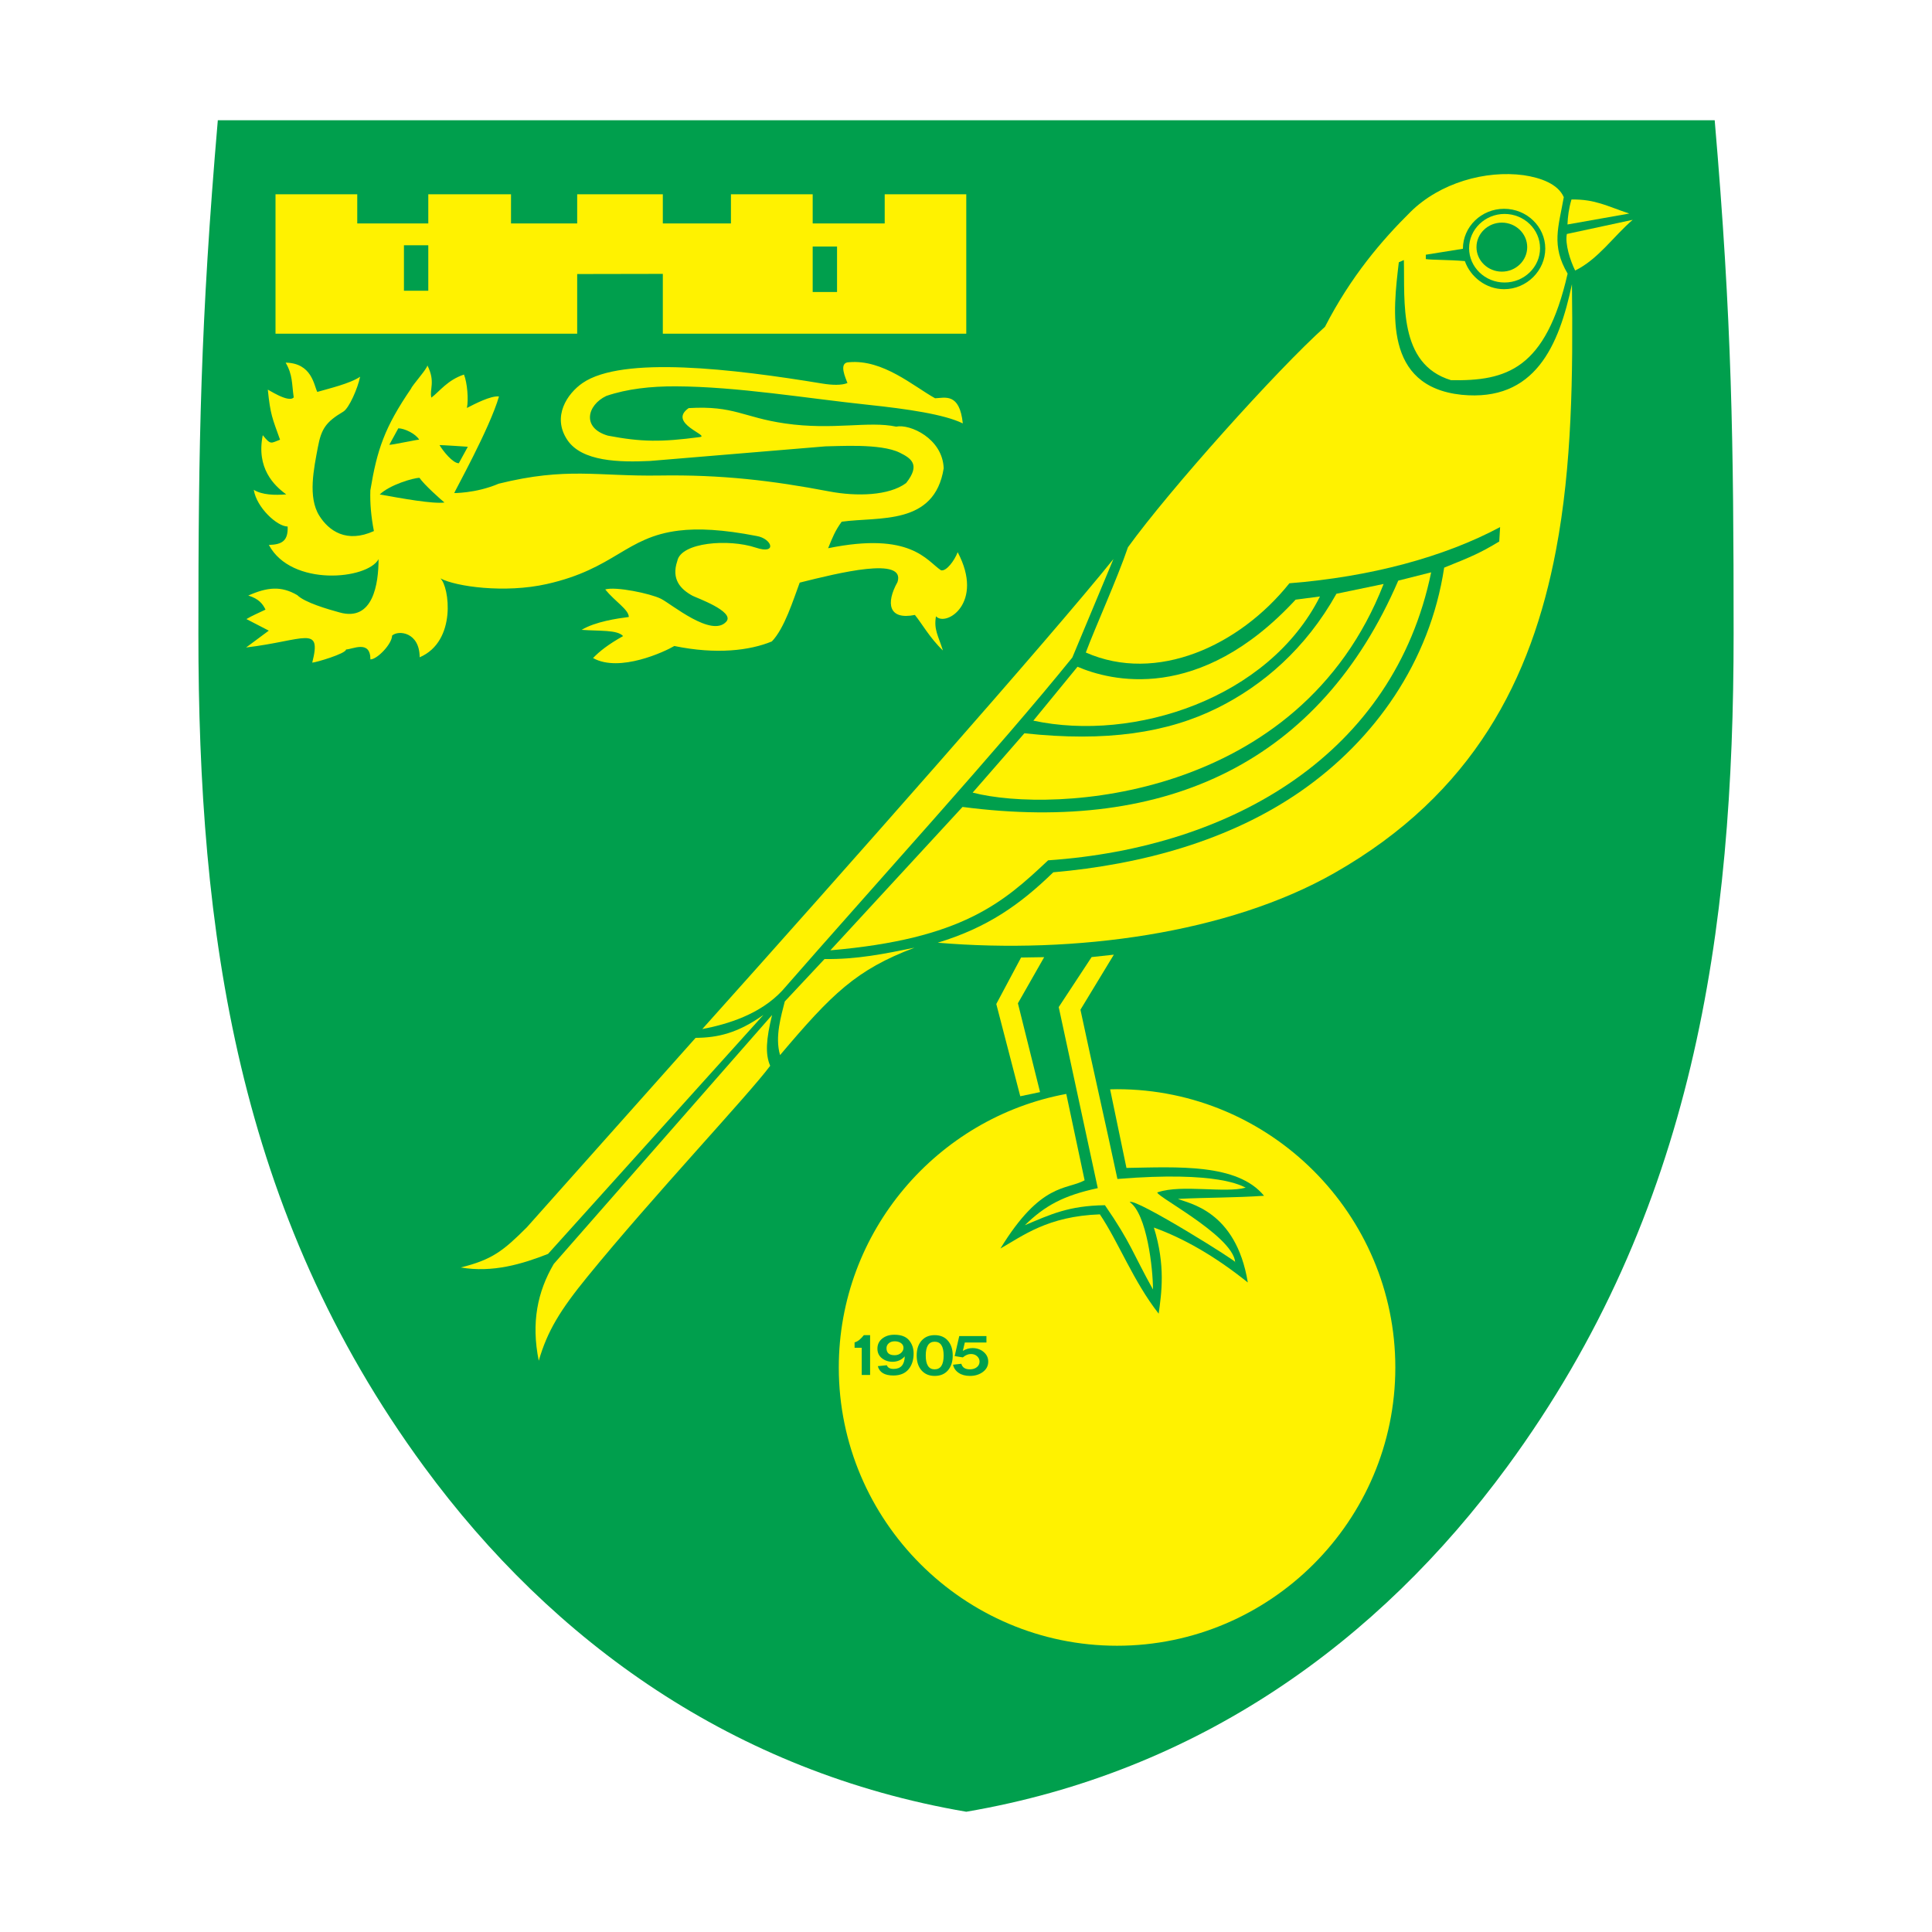
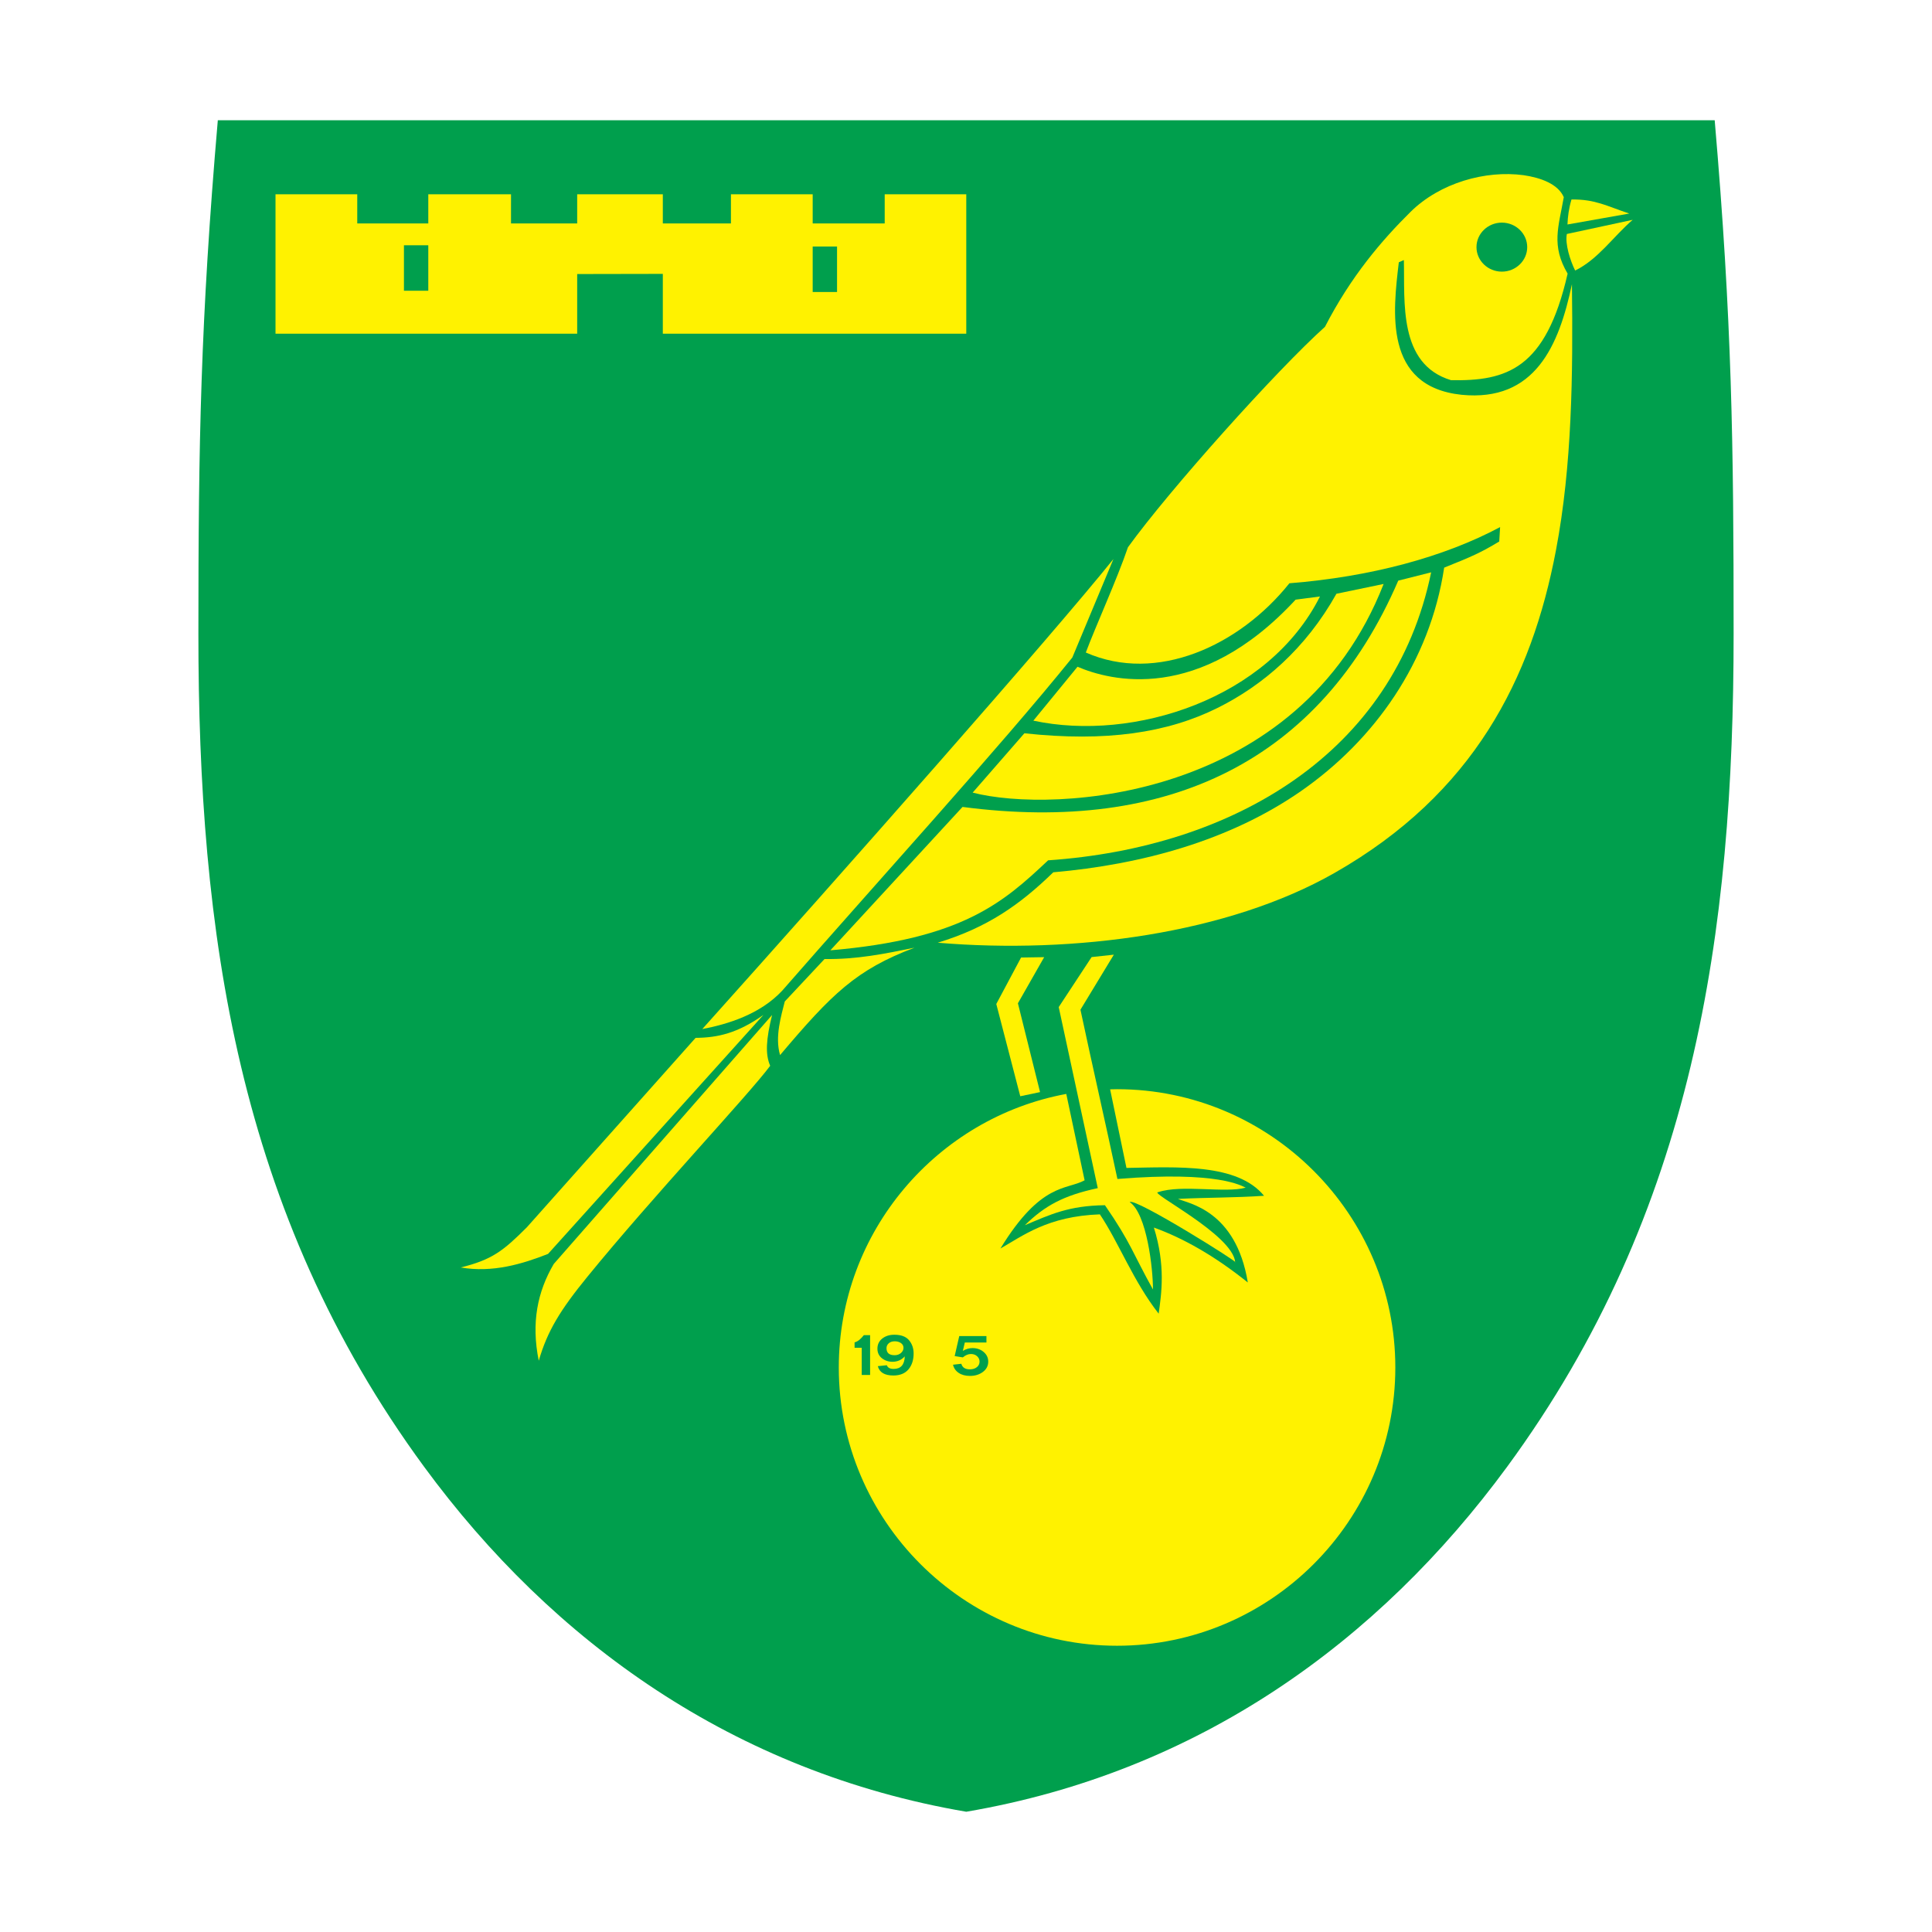
<svg xmlns="http://www.w3.org/2000/svg" version="1.0" id="Layer_1" x="0px" y="0px" width="192.756px" height="192.756px" viewBox="0 0 192.756 192.756" enable-background="new 0 0 192.756 192.756" xml:space="preserve">
  <g>
    <polygon fill-rule="evenodd" clip-rule="evenodd" fill="#FFFFFF" points="0,0 192.756,0 192.756,192.756 0,192.756 0,0  " />
    <path fill-rule="evenodd" clip-rule="evenodd" fill="#009F4D" d="M96.405,11.998h74.67c1.727,20.088,1.888,32.198,1.888,51.248   c0,29.714-3.913,57.635-22.593,83.09c-12.845,17.504-30.836,30.475-53.965,34.422c-23.13-3.947-41.251-16.918-54.095-34.422   c-18.681-25.455-22.517-53.376-22.517-83.09c0-19.05,0.211-31.16,1.938-51.248H96.405L96.405,11.998z" />
-     <path fill-rule="evenodd" clip-rule="evenodd" fill="#FFF200" d="M58.029,62.84c1.811,0.137,3.558-0.022,4.137,0.622   c-1.479,0.827-2.372,1.536-2.997,2.192c2.631,1.479,7.177-0.645,8.109-1.203c4.199,0.869,7.547,0.45,9.732-0.456   c1.264-1.315,2.125-4.125,2.777-5.867c3.934-0.984,10.594-2.631,9.757-0.055c-1.179,2.107-0.9,3.812,1.735,3.28   c0.63,0.76,1.514,2.33,2.797,3.546c-0.475-1.503-0.923-2.08-0.694-3.411c0.995,1.085,4.853-1.323,2.166-6.395   c-0.317,0.832-1.148,1.963-1.676,1.798c-1.416-0.943-2.994-3.879-11.249-2.194c0.405-1.006,0.69-1.743,1.351-2.645   c3.725-0.523,9.264,0.414,10.178-5.327c-0.104-2.977-3.367-4.451-4.74-4.159c-2.764-0.59-6.277,0.382-11.104-0.32   c-4.172-0.607-5.072-1.798-9.601-1.529c-2.157,1.514,2.183,2.748,1.114,2.889c-3.833,0.508-5.811,0.501-9.172-0.141   c-2.619-0.764-2.092-3.041-0.158-3.962c2.076-0.708,4.44-0.969,6.934-0.958c6.188,0.031,12.998,1.19,19.18,1.841   c3.939,0.415,7.632,0.96,9.454,1.858c-0.321-3.094-1.794-2.543-2.767-2.509c-2.177-1.213-5.188-3.895-8.579-3.596   c-1.131,0.005-0.292,1.686-0.163,2.075c-0.582,0.247-1.561,0.21-2.507,0.054c-8.882-1.466-19.955-2.785-23.919-0.055   c-1.516,1.043-3.086,3.337-1.524,5.678c1.453,2.178,5.227,2.242,8.266,2.098l17.49-1.456c1.176,0,5.487-0.322,7.41,0.63   c1.154,0.571,2.086,1.197,0.639,3.03c-1.696,1.268-4.936,1.359-7.679,0.836c-5.691-1.086-10.736-1.683-16.937-1.586   c-6.199,0.097-9.236-0.869-16.038,0.816c-2.332,1-4.641,0.931-4.43,0.931c0-0.105,3.556-6.475,4.461-9.634   c-0.813-0.098-2.437,0.756-3.2,1.146c0.175-0.826,0.039-2.505-0.292-3.332c-1.638,0.547-2.411,1.659-3.251,2.302   c-0.215-0.815,0.434-1.579-0.4-3.217c0,0.315-1.521,2-1.626,2.315c-2.64,3.864-3.39,6.074-4.063,10.146   c-0.044,1.268,0.069,2.606,0.354,4.068c-2.727,1.239-4.5-0.017-5.449-1.533c-1.164-1.859-0.534-4.728-0.143-6.826   c0.345-1.85,0.812-2.532,2.539-3.556c0.576-0.34,1.449-2.343,1.676-3.481c-1.009,0.688-3.145,1.185-4.273,1.515   c-0.34-0.681-0.542-2.877-3.156-2.922c0.72,1.238,0.604,2.104,0.807,3.468c-0.53,0.602-2.664-0.885-2.585-0.759   c0.257,2.478,0.435,2.79,1.219,4.98c-0.908,0.332-0.906,0.568-1.723-0.451c-0.664,3.273,1.111,5.019,2.341,5.906   c-1.113,0.091-2.404,0.067-3.238-0.457c0.279,1.771,2.328,3.663,3.378,3.663c0.062,1.421-0.554,1.805-1.873,1.837   c2.241,4.201,9.839,3.457,10.944,1.421c0,2.417-0.525,6.26-3.888,5.315c-1.156-0.315-3.483-0.99-4.219-1.725   c-1.595-0.936-2.974-0.809-4.89,0.039c1.048,0.319,1.451,0.842,1.717,1.405c-0.688,0.335-1.353,0.606-1.903,0.943l2.231,1.153   l-2.262,1.681c5.825-0.693,7.571-2.304,6.598,1.511c0.315,0,3.374-0.895,3.374-1.314c0.63,0,2.429-1.003,2.429,0.993   c0.685,0,2.161-1.552,2.161-2.372c0.611-0.579,2.752-0.36,2.752,2.161c3.728-1.593,2.957-7.063,2.07-7.873   c1.55,0.825,6.439,1.503,10.615,0.564c6.808-1.531,7.861-4.683,13.168-5.331c1.919-0.234,4.36-0.124,7.77,0.539   c1.529,0.254,2.097,1.887-0.088,1.16c-2.721-0.905-7.461-0.53-7.829,1.331c-0.626,1.837,0.34,2.827,1.519,3.471   c0.349,0.19,4.231,1.563,3.379,2.57c-1.448,1.659-5.477-1.744-6.528-2.27c-1.051-0.525-4.51-1.245-5.562-0.93   c0.998,1.225,2.353,2.011,2.353,2.747C61.576,61.705,59.417,62.014,58.029,62.84L58.029,62.84z" />
    <polygon fill-rule="evenodd" clip-rule="evenodd" fill="#FFF200" points="66.13,33.292 66.13,27.325 57.586,27.341 57.586,33.292    27.488,33.292 27.488,19.381 35.643,19.381 35.643,22.294 42.731,22.294 42.731,19.381 50.984,19.381 50.983,22.294 57.586,22.294    57.586,19.381 66.13,19.381 66.13,22.294 72.926,22.294 72.926,19.381 81.082,19.381 81.082,22.294 88.267,22.294 88.267,19.381    96.405,19.381 96.405,33.292 66.13,33.292  " />
    <polygon fill-rule="evenodd" clip-rule="evenodd" fill="#009F4D" points="40.301,24.47 42.731,24.47 42.731,29.007 40.301,29.007    40.301,24.47  " />
    <polygon fill-rule="evenodd" clip-rule="evenodd" fill="#009F4D" points="81.082,24.596 83.512,24.596 83.512,29.133    81.082,29.133 81.082,24.596  " />
    <path fill-rule="evenodd" clip-rule="evenodd" fill="#FFF200" d="M70.068,102.67c14.074-15.703,34.775-39.122,41.021-46.897   l-4.101,9.825c-7.186,8.912-19.903,22.876-28.956,33.25C75.829,101.201,72.608,102.186,70.068,102.67L70.068,102.67z" />
    <path fill-rule="evenodd" clip-rule="evenodd" fill="#FFF200" d="M157.153,26.99c-0.491-0.984-1.027-2.66-0.827-3.646l6.566-1.412   C160.951,23.604,159.454,25.865,157.153,26.99L157.153,26.99z" />
    <path fill-rule="evenodd" clip-rule="evenodd" fill="#FFF200" d="M156.401,27.3c-2.178,9.562-6.109,10.727-11.631,10.631   c-5.29-1.602-4.597-7.86-4.706-11.985l-0.504,0.221c-0.572,4.882-1.551,12.393,6.258,13.221c7.326,0.722,9.715-4.889,11.014-11.029   c0.113,9.032,0.013,18.085-1.593,26.54c-2.436,12.833-8.218,24.289-22.103,32.2c-10.594,6.035-25.901,8.107-39.579,6.956   c4.981-1.519,8.204-3.8,11.53-7.026c8.813-0.771,17.595-3.158,24.701-8.093c7.33-5.092,12.87-12.868,14.297-22.303   c2.84-1.134,3.691-1.521,5.494-2.608l0.087-1.437c-5.603,2.996-12.938,4.964-21.022,5.604c-5.002,6.255-13.26,10.024-20.312,6.909   c0.941-2.525,3.129-7.334,4.204-10.5c4.138-5.731,14.838-17.67,19.656-21.996c2.596-5.04,5.659-8.617,8.529-11.457   c2.944-2.915,7.497-4.182,11.286-3.67c1.705,0.249,3.44,0.872,4.012,2.193C155.499,22.638,154.742,24.482,156.401,27.3   L156.401,27.3z" />
    <path fill-rule="evenodd" clip-rule="evenodd" fill="#FFF200" d="M156.387,22.396c0.03-0.779,0.133-1.595,0.399-2.493   c2.383-0.034,3.51,0.659,5.768,1.401L156.387,22.396L156.387,22.396z" />
    <path fill-rule="evenodd" clip-rule="evenodd" fill="#FFF200" d="M103.098,71.9l4.406-5.378c3.209,1.375,12.106,3.742,21.759-6.694   l2.43-0.318C126.572,69.703,113.137,74.046,103.098,71.9L103.098,71.9z" />
    <path fill-rule="evenodd" clip-rule="evenodd" fill="#FFF200" d="M97.042,79.08l5.161-5.92c8.144,0.88,14.247-0.035,19.271-2.53   c4.513-2.242,8.794-5.908,11.862-11.391l4.708-0.977C129.632,79.832,105.123,81.171,97.042,79.08L97.042,79.08z" />
    <path fill-rule="evenodd" clip-rule="evenodd" fill="#FFF200" d="M82.845,94.814l13.187-14.306   c20.546,2.695,35.718-4.613,43.473-22.578l3.281-0.828c-3.717,18.052-19.746,27.464-38.215,28.733   C100.103,90.043,96.013,93.686,82.845,94.814L82.845,94.814z" />
    <path fill-rule="evenodd" clip-rule="evenodd" fill="#FFF200" d="M77.827,105.266c-0.54-1.838,0.126-3.951,0.47-5.35l3.968-4.234   c3.198,0.051,5.996-0.519,8.975-1.131C85.417,96.75,83.001,99.15,77.827,105.266L77.827,105.266z" />
    <path fill-rule="evenodd" clip-rule="evenodd" fill="#FFF200" d="M53.752,135.762c-0.771-3.805-0.122-6.9,1.496-9.656l21.783-24.84   c-0.597,2.42-0.695,3.908-0.19,5.068c-2.183,2.936-11.684,13.002-18.245,21.057C55.896,130.705,54.613,132.789,53.752,135.762   L53.752,135.762z" />
    <path fill-rule="evenodd" clip-rule="evenodd" fill="#FFF200" d="M45.966,126.455c3.124-0.768,4.248-1.654,6.609-4.02   l16.824-18.887c2.208-0.02,4.179-0.457,6.766-2.289l-21.487,23.844C52.115,126.109,49.15,127.006,45.966,126.455L45.966,126.455z" />
    <polygon fill-rule="evenodd" clip-rule="evenodd" fill="#FFF200" points="101.792,109.373 99.4,100.17 101.873,95.533    104.178,95.496 101.557,100.098 103.766,108.959 101.792,109.373  " />
    <path fill-rule="evenodd" clip-rule="evenodd" fill="#FFF200" d="M110.756,108.684c0.234-0.01,0.464-0.014,0.693-0.014   c15.291,0,27.763,12.473,27.763,27.764s-12.472,27.762-27.763,27.762s-27.763-12.471-27.763-27.762   c0-13.562,9.81-24.906,22.696-27.293l1.829,8.619c-1.816,0.988-4.342,0.174-8.399,6.803c2.233-1.256,4.698-3.217,9.921-3.408   c1.873,2.781,3.335,6.68,5.866,9.908c0.278-1.994,0.706-4.797-0.476-8.59c2.942,1.062,6.083,2.84,9.371,5.479   c-1.184-7.24-5.991-7.889-6.964-8.338c2.988-0.148,5.595-0.109,8.583-0.311c-2.659-3.25-8.664-2.865-13.727-2.779L110.756,108.684   L110.756,108.684z" />
    <path fill-rule="evenodd" clip-rule="evenodd" fill="#FFF200" d="M110.24,120.244c-3.607,0.049-5.411,0.91-7.99,1.998   c1.997-1.951,3.837-2.963,7.275-3.701l-3.896-18.064l3.282-4.989l2.217-0.24l-3.331,5.491c1.159,5.453,2.529,11.436,3.688,16.887   c10.131-0.826,12.421,0.717,12.798,0.865c-2.025,0.574-6.382-0.336-8.725,0.449c-1.044,0,7.45,4.236,7.678,6.992   c0.63,0.197-10.012-6.484-10.522-6c1.706,1.178,2.324,6.645,2.318,8.719C113.039,125.082,112.851,124.027,110.24,120.244   L110.24,120.244z" />
-     <path fill-rule="evenodd" clip-rule="evenodd" fill="#009F4D" d="M146.147,26.048c-1.698-0.141-3.22-0.102-3.894-0.199l0.001-0.436   l3.7-0.593c0.002-2.205,1.848-3.988,4.11-3.988s4.108,1.783,4.108,3.97c0,2.188-1.846,4.051-4.108,4.051   C148.252,28.854,146.706,27.628,146.147,26.048L146.147,26.048z" />
    <path fill-rule="evenodd" clip-rule="evenodd" fill="#FFF200" d="M150.111,21.345c1.95,0,3.54,1.536,3.54,3.42   c0,1.884-1.59,3.421-3.54,3.421c-1.949,0-3.539-1.537-3.539-3.421C146.572,22.881,148.162,21.345,150.111,21.345L150.111,21.345z" />
    <path fill-rule="evenodd" clip-rule="evenodd" fill="#009F4D" d="M149.84,22.211c1.394,0,2.53,1.099,2.53,2.446   c0,1.347-1.137,2.445-2.53,2.445c-1.395,0-2.531-1.099-2.531-2.445C147.309,23.31,148.445,22.211,149.84,22.211L149.84,22.211z" />
    <path fill-rule="evenodd" clip-rule="evenodd" fill="#009F4D" d="M46.675,44.575c-0.284-0.029-2.506-0.17-2.822-0.17   c0.351,0.598,1.32,1.813,1.922,1.813L46.675,44.575L46.675,44.575z" />
-     <path fill-rule="evenodd" clip-rule="evenodd" fill="#009F4D" d="M38.84,44.375c0.285,0.029,2.665-0.509,2.98-0.509   c-0.351-0.598-1.478-1.134-2.08-1.134L38.84,44.375L38.84,44.375z" />
    <path fill-rule="evenodd" clip-rule="evenodd" fill="#009F4D" d="M41.854,47.675c0.417,0.646,2.251,2.281,2.492,2.461   c-1.189,0.153-4.205-0.402-6.46-0.803C38.881,48.375,41.235,47.675,41.854,47.675L41.854,47.675z" />
    <path fill-rule="evenodd" clip-rule="evenodd" fill="#009F4D" d="M95.082,136.158l0.831-0.094c0.1,0.371,0.384,0.555,0.849,0.555   c0.292,0,0.525-0.074,0.703-0.219c0.177-0.146,0.266-0.33,0.266-0.553c0-0.205-0.081-0.383-0.24-0.533   c-0.16-0.148-0.366-0.225-0.621-0.225c-0.269,0-0.539,0.113-0.808,0.338l-0.814-0.131l0.457-1.994h2.712v0.641H96.26l-0.196,0.836   c0.304-0.188,0.626-0.281,0.969-0.281c0.434,0,0.804,0.131,1.108,0.389c0.304,0.26,0.456,0.58,0.456,0.961   c0,0.422-0.179,0.766-0.534,1.031c-0.355,0.264-0.783,0.396-1.284,0.396c-0.454,0-0.83-0.1-1.127-0.299   C95.353,136.777,95.164,136.506,95.082,136.158L95.082,136.158z" />
-     <path fill-rule="evenodd" clip-rule="evenodd" fill="#009F4D" d="M91.458,135.244c0-0.625,0.162-1.121,0.484-1.486   c0.324-0.367,0.761-0.551,1.311-0.551c0.558,0,0.998,0.184,1.319,0.553c0.321,0.369,0.482,0.863,0.482,1.484   c0,0.617-0.16,1.109-0.479,1.479c-0.32,0.369-0.761,0.553-1.322,0.553c-0.549,0-0.987-0.184-1.311-0.551   C91.62,136.359,91.458,135.865,91.458,135.244L91.458,135.244z" />
    <path fill-rule="evenodd" clip-rule="evenodd" fill="#FFF200" d="M92.363,135.244c0,0.918,0.295,1.375,0.883,1.375   c0.6,0,0.901-0.457,0.901-1.375c0-0.92-0.298-1.381-0.895-1.381C92.66,133.863,92.363,134.324,92.363,135.244L92.363,135.244z" />
    <path fill-rule="evenodd" clip-rule="evenodd" fill="#009F4D" d="M87.581,136.303l0.899-0.094c0.086,0.246,0.311,0.369,0.675,0.369   c0.716,0,1.087-0.416,1.114-1.248c-0.331,0.355-0.739,0.535-1.224,0.535c-0.408,0-0.761-0.119-1.059-0.355   c-0.297-0.236-0.446-0.555-0.446-0.951c0-0.416,0.16-0.752,0.479-1.008c0.319-0.256,0.724-0.383,1.211-0.383   c0.669,0,1.157,0.182,1.463,0.545c0.307,0.367,0.459,0.805,0.459,1.322c0,0.65-0.172,1.182-0.514,1.588s-0.844,0.611-1.505,0.611   C88.26,137.234,87.742,136.924,87.581,136.303L87.581,136.303z" />
    <path fill-rule="evenodd" clip-rule="evenodd" fill="#FFF200" d="M88.446,134.51c0,0.467,0.269,0.699,0.808,0.699   c0.254,0,0.465-0.072,0.635-0.221c0.168-0.146,0.252-0.318,0.252-0.514c0-0.199-0.084-0.357-0.252-0.475   c-0.169-0.117-0.375-0.178-0.618-0.178c-0.251,0-0.45,0.066-0.601,0.199C88.522,134.152,88.446,134.316,88.446,134.51   L88.446,134.51z" />
    <path fill-rule="evenodd" clip-rule="evenodd" fill="#009F4D" d="M85.974,137.18v-2.715l-0.712,0.002v-0.535   c0.402-0.115,0.668-0.412,0.926-0.725h0.622v3.973H85.974L85.974,137.18z" />
  </g>
</svg>